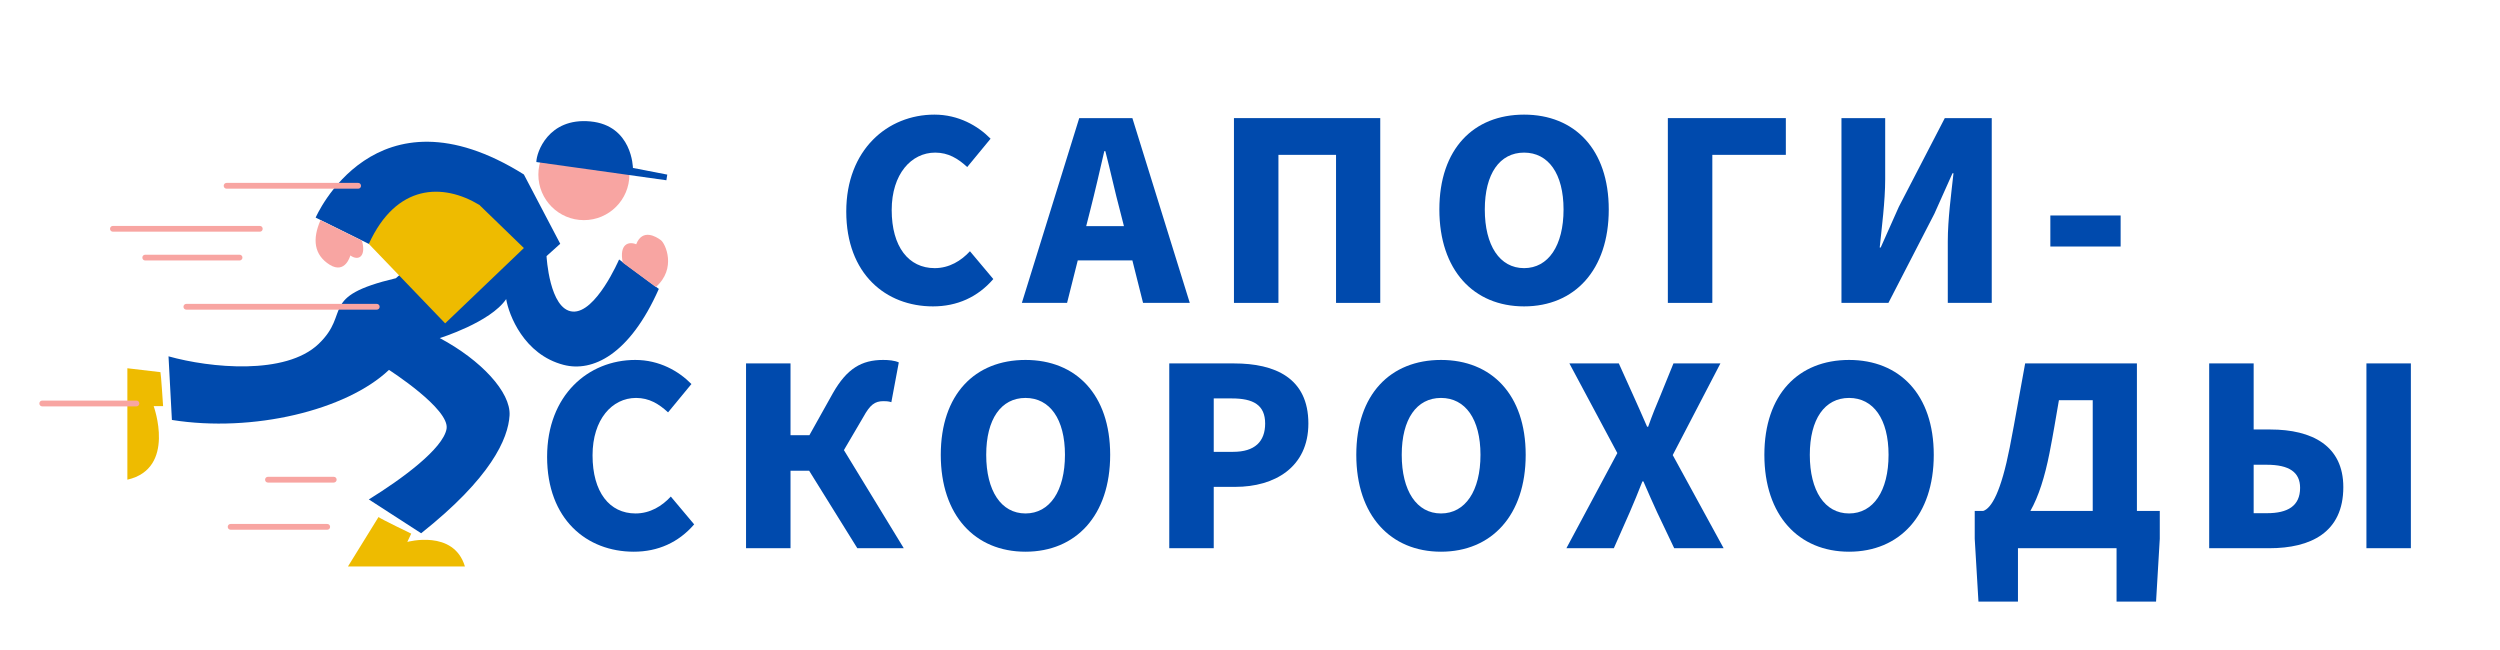
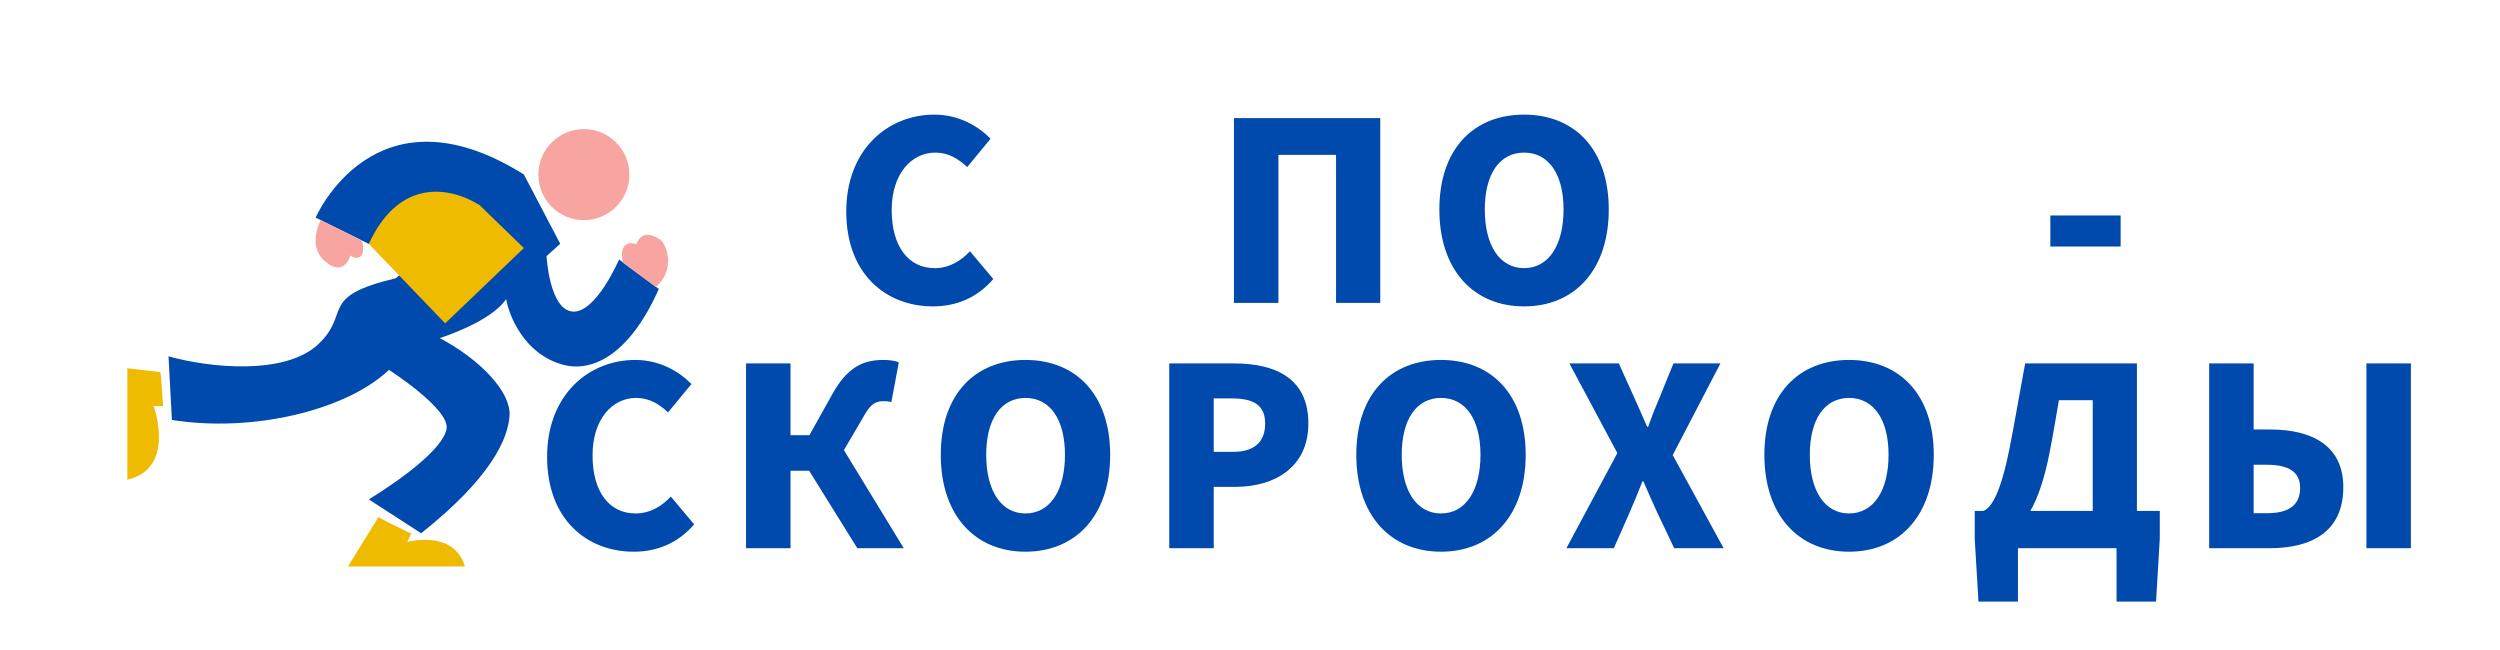
<svg xmlns="http://www.w3.org/2000/svg" width="500" zoomAndPan="magnify" viewBox="0 0 375 97.5" height="130" preserveAspectRatio="xMidYMid meet" version="1.0">
  <defs>
    <g />
    <clipPath id="id1">
      <path d="M 19 28 L 79 28 L 79 84.969 L 19 84.969 Z M 19 28 " clip-rule="nonzero" />
    </clipPath>
    <clipPath id="id2">
      <path d="M 5.809 27 L 57 27 L 57 80 L 5.809 80 Z M 5.809 27 " clip-rule="nonzero" />
    </clipPath>
  </defs>
  <g fill="#004aad" fill-opacity="1">
    <g transform="translate(125.001, 45.435)">
      <g>
        <path d="M 14.941 0.523 C 18.555 0.523 21.648 -0.855 23.996 -3.578 L 20.492 -7.75 C 19.188 -6.332 17.398 -5.215 15.203 -5.215 C 11.289 -5.215 8.754 -8.422 8.754 -13.934 C 8.754 -19.336 11.699 -22.543 15.277 -22.543 C 17.25 -22.543 18.703 -21.648 20.082 -20.379 L 23.586 -24.629 C 21.684 -26.566 18.777 -28.242 15.164 -28.242 C 8.121 -28.242 1.938 -22.953 1.938 -13.711 C 1.938 -4.32 7.898 0.523 14.941 0.523 Z M 14.941 0.523 " />
      </g>
    </g>
  </g>
  <g fill="#004aad" fill-opacity="1">
    <g transform="translate(153.576, 45.435)">
      <g>
-         <path d="M 9.352 -11.512 L 9.949 -13.859 C 10.656 -16.617 11.402 -19.859 12.07 -22.766 L 12.223 -22.766 C 12.965 -19.934 13.676 -16.617 14.418 -13.859 L 15.016 -11.512 Z M 17.883 0 L 24.891 0 L 16.281 -27.719 L 8.309 -27.719 L -0.297 0 L 6.484 0 L 8.086 -6.371 L 16.281 -6.371 Z M 17.883 0 " />
-       </g>
+         </g>
    </g>
  </g>
  <g fill="#004aad" fill-opacity="1">
    <g transform="translate(181.89, 45.435)">
      <g>
        <path d="M 3.203 0 L 9.875 0 L 9.875 -22.207 L 18.516 -22.207 L 18.516 0 L 25.148 0 L 25.148 -27.719 L 3.203 -27.719 Z M 3.203 0 " />
      </g>
    </g>
  </g>
  <g fill="#004aad" fill-opacity="1">
    <g transform="translate(213.966, 45.435)">
      <g>
        <path d="M 14.645 0.523 C 22.207 0.523 27.348 -4.918 27.348 -14.008 C 27.348 -23.062 22.207 -28.242 14.645 -28.242 C 7.078 -28.242 1.938 -23.102 1.938 -14.008 C 1.938 -4.918 7.078 0.523 14.645 0.523 Z M 14.645 -5.215 C 10.992 -5.215 8.754 -8.605 8.754 -14.008 C 8.754 -19.375 10.992 -22.543 14.645 -22.543 C 18.293 -22.543 20.566 -19.375 20.566 -14.008 C 20.566 -8.605 18.293 -5.215 14.645 -5.215 Z M 14.645 -5.215 " />
      </g>
    </g>
  </g>
  <g fill="#004aad" fill-opacity="1">
    <g transform="translate(246.974, 45.435)">
      <g>
-         <path d="M 3.203 0 L 9.875 0 L 9.875 -22.207 L 20.902 -22.207 L 20.902 -27.719 L 3.203 -27.719 Z M 3.203 0 " />
-       </g>
+         </g>
    </g>
  </g>
  <g fill="#004aad" fill-opacity="1">
    <g transform="translate(273.016, 45.435)">
      <g>
-         <path d="M 3.203 0 L 10.246 0 L 17.141 -13.375 L 19.859 -19.449 L 20.008 -19.449 C 19.672 -16.355 19.152 -12.555 19.152 -9.203 L 19.152 0 L 25.746 0 L 25.746 -27.719 L 18.703 -27.719 L 11.812 -14.418 L 9.09 -8.309 L 8.941 -8.309 C 9.238 -11.254 9.762 -15.238 9.762 -18.555 L 9.762 -27.719 L 3.203 -27.719 Z M 3.203 0 " />
-       </g>
+         </g>
    </g>
  </g>
  <g fill="#004aad" fill-opacity="1">
    <g transform="translate(305.689, 45.435)">
      <g>
        <path d="M 1.863 -8.457 L 12.406 -8.457 L 12.406 -13.113 L 1.863 -13.113 Z M 1.863 -8.457 " />
      </g>
    </g>
  </g>
  <g fill="#004aad" fill-opacity="1">
    <g transform="translate(80.128, 82.233)">
      <g>
        <path d="M 14.941 0.523 C 18.555 0.523 21.648 -0.855 23.996 -3.578 L 20.492 -7.75 C 19.188 -6.332 17.398 -5.215 15.203 -5.215 C 11.289 -5.215 8.754 -8.422 8.754 -13.934 C 8.754 -19.336 11.699 -22.543 15.277 -22.543 C 17.25 -22.543 18.703 -21.648 20.082 -20.379 L 23.586 -24.629 C 21.684 -26.566 18.777 -28.242 15.164 -28.242 C 8.121 -28.242 1.938 -22.953 1.938 -13.711 C 1.938 -4.32 7.898 0.523 14.941 0.523 Z M 14.941 0.523 " />
      </g>
    </g>
  </g>
  <g fill="#004aad" fill-opacity="1">
    <g transform="translate(108.703, 82.233)">
      <g>
        <path d="M 17.883 -14.719 L 20.789 -19.672 C 21.797 -21.5 22.504 -22.059 23.809 -22.059 C 24.07 -22.059 24.555 -22.059 25 -21.906 L 26.117 -27.871 C 25.484 -28.168 24.555 -28.242 23.77 -28.242 C 20.531 -28.242 18.332 -26.938 16.246 -23.285 L 12.707 -16.953 L 9.875 -16.953 L 9.875 -27.719 L 3.203 -27.719 L 3.203 0 L 9.875 0 L 9.875 -11.625 L 12.668 -11.625 L 19.895 0 L 26.863 0 Z M 17.883 -14.719 " />
      </g>
    </g>
  </g>
  <g fill="#004aad" fill-opacity="1">
    <g transform="translate(139.178, 82.233)">
      <g>
        <path d="M 14.645 0.523 C 22.207 0.523 27.348 -4.918 27.348 -14.008 C 27.348 -23.062 22.207 -28.242 14.645 -28.242 C 7.078 -28.242 1.938 -23.102 1.938 -14.008 C 1.938 -4.918 7.078 0.523 14.645 0.523 Z M 14.645 -5.215 C 10.992 -5.215 8.754 -8.605 8.754 -14.008 C 8.754 -19.375 10.992 -22.543 14.645 -22.543 C 18.293 -22.543 20.566 -19.375 20.566 -14.008 C 20.566 -8.605 18.293 -5.215 14.645 -5.215 Z M 14.645 -5.215 " />
      </g>
    </g>
  </g>
  <g fill="#004aad" fill-opacity="1">
    <g transform="translate(172.186, 82.233)">
      <g>
        <path d="M 3.203 0 L 9.875 0 L 9.875 -9.203 L 13.113 -9.203 C 18.965 -9.203 24.07 -12.109 24.07 -18.703 C 24.07 -25.559 19.039 -27.719 12.93 -27.719 L 3.203 -27.719 Z M 9.875 -14.457 L 9.875 -22.469 L 12.594 -22.469 C 15.797 -22.469 17.586 -21.5 17.586 -18.703 C 17.586 -15.984 16.02 -14.457 12.781 -14.457 Z M 9.875 -14.457 " />
      </g>
    </g>
  </g>
  <g fill="#004aad" fill-opacity="1">
    <g transform="translate(201.506, 82.233)">
      <g>
        <path d="M 14.645 0.523 C 22.207 0.523 27.348 -4.918 27.348 -14.008 C 27.348 -23.062 22.207 -28.242 14.645 -28.242 C 7.078 -28.242 1.938 -23.102 1.938 -14.008 C 1.938 -4.918 7.078 0.523 14.645 0.523 Z M 14.645 -5.215 C 10.992 -5.215 8.754 -8.605 8.754 -14.008 C 8.754 -19.375 10.992 -22.543 14.645 -22.543 C 18.293 -22.543 20.566 -19.375 20.566 -14.008 C 20.566 -8.605 18.293 -5.215 14.645 -5.215 Z M 14.645 -5.215 " />
      </g>
    </g>
  </g>
  <g fill="#004aad" fill-opacity="1">
    <g transform="translate(234.514, 82.233)">
      <g>
        <path d="M 0.445 0 L 7.562 0 L 9.949 -5.402 C 10.582 -6.855 11.176 -8.309 11.848 -10.023 L 11.996 -10.023 C 12.742 -8.309 13.375 -6.855 14.047 -5.402 L 16.617 0 L 24.031 0 L 16.395 -13.973 L 23.547 -27.719 L 16.504 -27.719 L 14.492 -22.766 C 13.934 -21.461 13.34 -20.008 12.707 -18.219 L 12.555 -18.219 C 11.773 -20.008 11.141 -21.461 10.543 -22.766 L 8.309 -27.719 L 0.895 -27.719 L 8.086 -14.27 Z M 0.445 0 " />
      </g>
    </g>
  </g>
  <g fill="#004aad" fill-opacity="1">
    <g transform="translate(262.717, 82.233)">
      <g>
        <path d="M 14.645 0.523 C 22.207 0.523 27.348 -4.918 27.348 -14.008 C 27.348 -23.062 22.207 -28.242 14.645 -28.242 C 7.078 -28.242 1.938 -23.102 1.938 -14.008 C 1.938 -4.918 7.078 0.523 14.645 0.523 Z M 14.645 -5.215 C 10.992 -5.215 8.754 -8.605 8.754 -14.008 C 8.754 -19.375 10.992 -22.543 14.645 -22.543 C 18.293 -22.543 20.566 -19.375 20.566 -14.008 C 20.566 -8.605 18.293 -5.215 14.645 -5.215 Z M 14.645 -5.215 " />
      </g>
    </g>
  </g>
  <g fill="#004aad" fill-opacity="1">
    <g transform="translate(295.725, 82.233)">
      <g>
        <path d="M 18.184 -22.207 L 18.184 -5.59 L 8.832 -5.59 C 10.059 -7.75 10.992 -10.691 11.699 -14.27 C 12.332 -17.512 12.555 -19 13.113 -22.207 Z M 24.812 -5.59 L 24.812 -27.719 L 8.047 -27.719 C 7.078 -22.543 6.668 -19.895 5.738 -15.129 C 4.434 -8.496 3.02 -6 1.75 -5.59 L 0.484 -5.59 L 0.484 -1.414 L 1.043 8.012 L 6.969 8.012 L 6.969 0 L 21.758 0 L 21.758 8.012 L 27.684 8.012 L 28.242 -1.414 L 28.242 -5.59 Z M 24.812 -5.59 " />
      </g>
    </g>
  </g>
  <g fill="#004aad" fill-opacity="1">
    <g transform="translate(328.174, 82.233)">
      <g>
        <path d="M 3.203 0 L 12.223 0 C 18.406 0 23.324 -2.348 23.324 -9.164 C 23.324 -15.352 18.668 -17.809 12.371 -17.809 L 9.875 -17.809 L 9.875 -27.719 L 3.203 -27.719 Z M 9.875 -5.254 L 9.875 -12.52 L 11.848 -12.52 C 15.203 -12.52 16.84 -11.402 16.84 -9.055 C 16.84 -6.332 14.977 -5.254 11.887 -5.254 Z M 26.789 0 L 33.457 0 L 33.457 -27.719 L 26.789 -27.719 Z M 26.789 0 " />
      </g>
    </g>
  </g>
  <path fill="#004aad" d="M 71.906 30.738 C 67.379 32.379 61.324 33.605 55.324 36.586 L 47.348 32.641 C 47.348 32.641 56.176 12.137 78.582 26.172 L 84.035 36.566 L 81.98 38.414 C 81.98 38.414 82.395 46.43 85.883 46.734 C 89.375 47.035 92.863 38.922 92.863 38.922 L 98.824 43.336 C 94.41 53.297 88.828 55.844 84.543 54.73 C 78.582 53.184 76.32 47.223 75.926 44.863 C 73.566 48.355 65.965 50.711 65.965 50.711 C 72.133 53.996 76.641 58.824 76.434 62.312 C 76.227 65.805 73.66 71.668 63.172 79.988 L 55.324 74.914 C 60.305 71.84 66.453 67.312 66.984 64.332 C 67.512 61.352 58.344 55.484 58.344 55.484 C 51.969 61.539 37.895 64.934 25.785 62.992 L 25.277 53.449 C 31.539 55.203 42.836 56.316 47.781 51.598 C 52.723 46.883 47.684 44.508 59.379 41.734 Z M 71.906 30.738 " fill-opacity="1" fill-rule="nonzero" />
  <g clip-path="url(#id1)">
    <path fill="#eebb00" d="M 71.906 30.738 L 78.582 37.207 L 66.773 48.504 L 55.324 36.586 C 59.457 27.531 66.453 27.453 71.906 30.738 Z M 19.105 55.238 L 19.105 71.953 C 26.465 70.273 23.051 60.918 23.051 60.918 C 23.051 60.918 24.465 60.918 24.465 60.918 C 24.465 60.918 24.145 56.012 24.066 55.824 Z M 52.195 84.969 L 69.738 84.969 C 68.059 79.367 61.098 81.289 61.098 81.289 L 61.684 80.043 C 61.684 80.043 57.172 77.875 56.777 77.555 Z M 52.195 84.969 " fill-opacity="1" fill-rule="nonzero" />
  </g>
  <path fill="#f8a5a2" d="M 94.41 26.191 C 94.41 29.965 91.355 33.02 87.582 33.02 C 83.809 33.02 80.754 29.965 80.754 26.191 C 80.754 22.418 83.809 19.363 87.582 19.363 C 91.355 19.363 94.41 22.418 94.41 26.191 Z M 98.371 43.055 C 101.539 40.262 99.805 36.508 99.125 36.02 C 98.445 35.508 96.371 34.227 95.43 36.641 C 94.355 36.188 92.844 36.527 93.41 39.395 Z M 48.082 33.02 C 46.816 35.887 47.102 38.242 49.457 39.715 C 51.816 41.168 52.551 38.32 52.551 38.32 C 53.836 39.227 54.949 38.395 54.289 36.094 Z M 48.082 33.02 " fill-opacity="1" fill-rule="nonzero" />
  <g clip-path="url(#id2)">
-     <path fill="#f8a5a2" d="M 53.723 28.305 L 33.992 28.305 C 33.746 28.305 33.555 28.113 33.555 27.871 C 33.555 27.625 33.746 27.434 33.992 27.434 L 53.723 27.434 C 53.969 27.434 54.156 27.625 54.156 27.871 C 54.156 28.113 53.969 28.305 53.723 28.305 Z M 39.402 34.32 C 39.402 34.074 39.215 33.887 38.969 33.887 L 16.938 33.887 C 16.691 33.887 16.504 34.074 16.504 34.32 C 16.504 34.566 16.691 34.754 16.938 34.754 L 38.988 34.754 C 39.215 34.754 39.402 34.566 39.402 34.32 Z M 36.367 38.641 C 36.367 38.395 36.18 38.207 35.934 38.207 L 21.785 38.207 C 21.539 38.207 21.352 38.395 21.352 38.641 C 21.352 38.887 21.539 39.074 21.785 39.074 L 35.934 39.074 C 36.18 39.074 36.367 38.867 36.367 38.641 Z M 56.949 46.016 C 56.949 45.77 56.758 45.582 56.512 45.582 L 27.953 45.582 C 27.707 45.582 27.52 45.77 27.52 46.016 C 27.52 46.262 27.707 46.449 27.953 46.449 L 56.512 46.449 C 56.758 46.449 56.949 46.262 56.949 46.016 Z M 20.898 60.52 C 20.898 60.277 20.711 60.086 20.465 60.086 L 6.336 60.086 C 6.09 60.086 5.902 60.277 5.902 60.52 C 5.902 60.766 6.09 60.957 6.336 60.957 L 20.465 60.957 C 20.711 60.957 20.898 60.746 20.898 60.52 Z M 49.516 79.027 C 49.516 78.781 49.328 78.594 49.082 78.594 L 34.594 78.594 C 34.348 78.594 34.16 78.781 34.16 79.027 C 34.16 79.27 34.348 79.461 34.594 79.461 L 49.082 79.461 C 49.328 79.461 49.516 79.27 49.516 79.027 Z M 50.496 71.953 C 50.496 71.707 50.309 71.52 50.062 71.52 L 40.195 71.52 C 39.953 71.52 39.762 71.707 39.762 71.953 C 39.762 72.199 39.953 72.387 40.195 72.387 L 50.062 72.387 C 50.309 72.387 50.496 72.18 50.496 71.953 Z M 50.496 71.953 " fill-opacity="1" fill-rule="nonzero" />
-   </g>
-   <path fill="#004aad" d="M 88.543 18.211 C 94.863 18.797 94.938 25.191 94.938 25.191 L 100.09 26.191 L 99.957 27.039 L 80.453 24.305 C 80.453 22.91 82.223 17.625 88.543 18.211 Z M 88.543 18.211 " fill-opacity="1" fill-rule="nonzero" />
+     </g>
</svg>